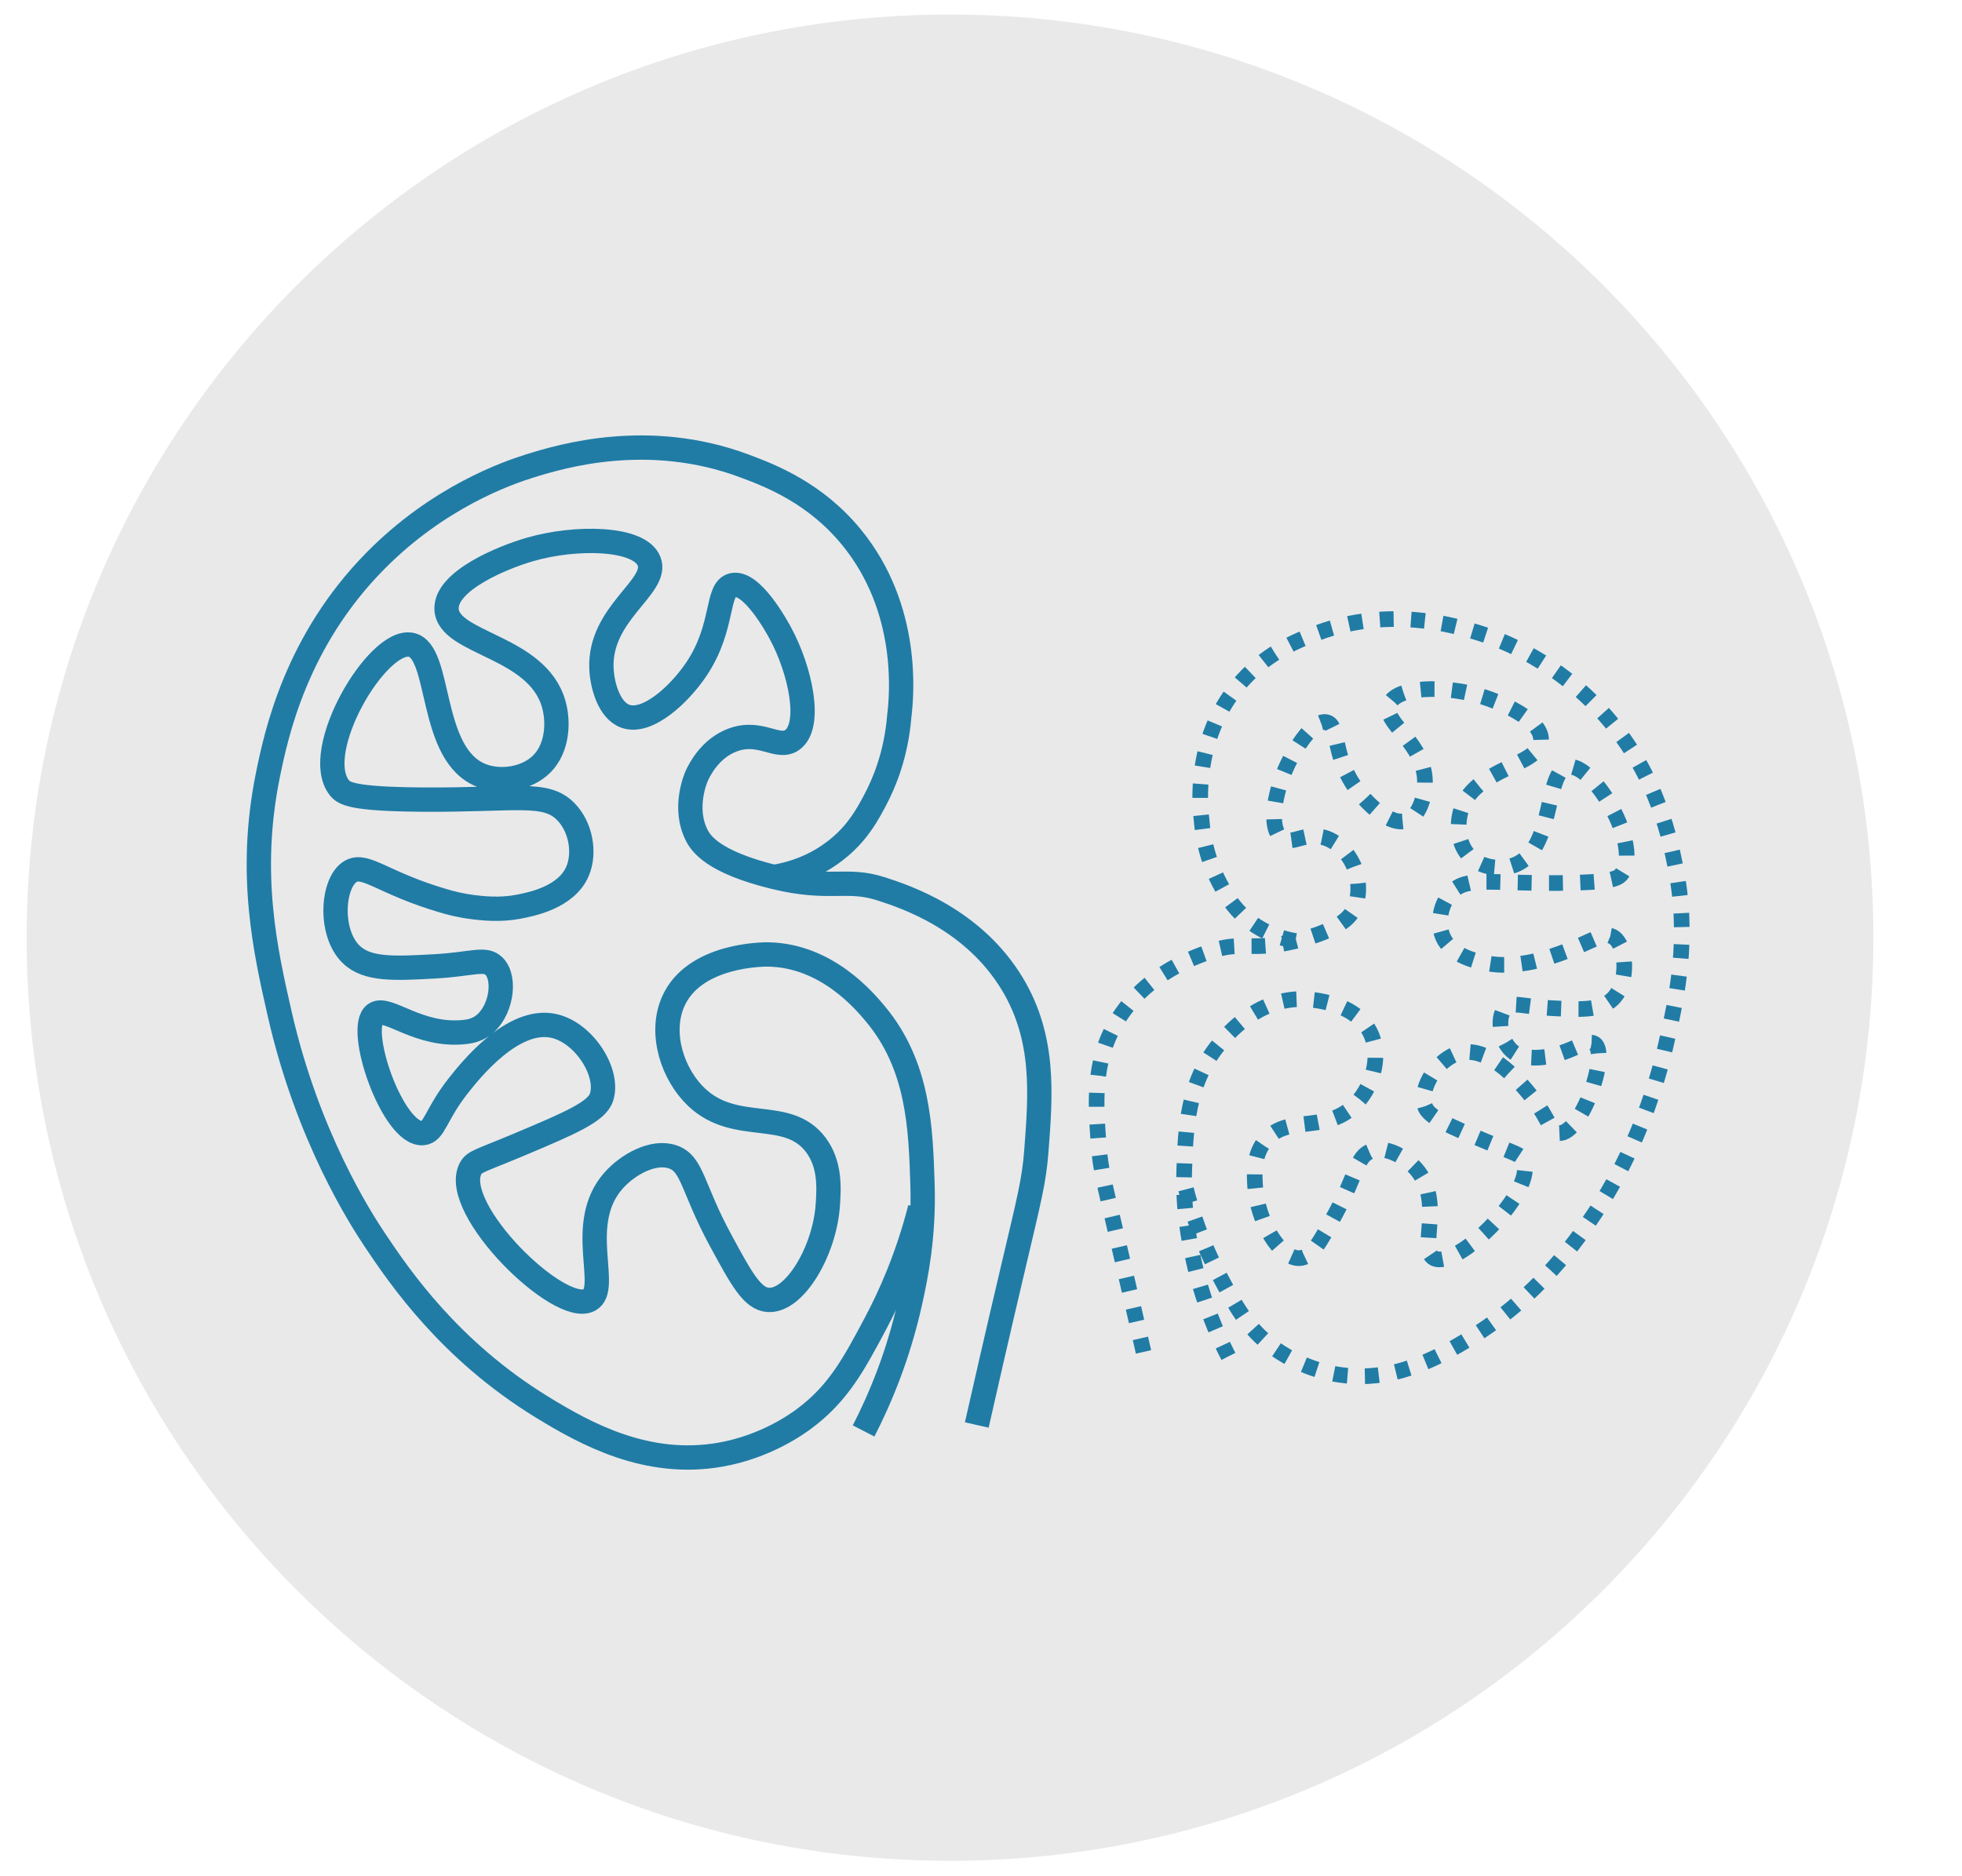
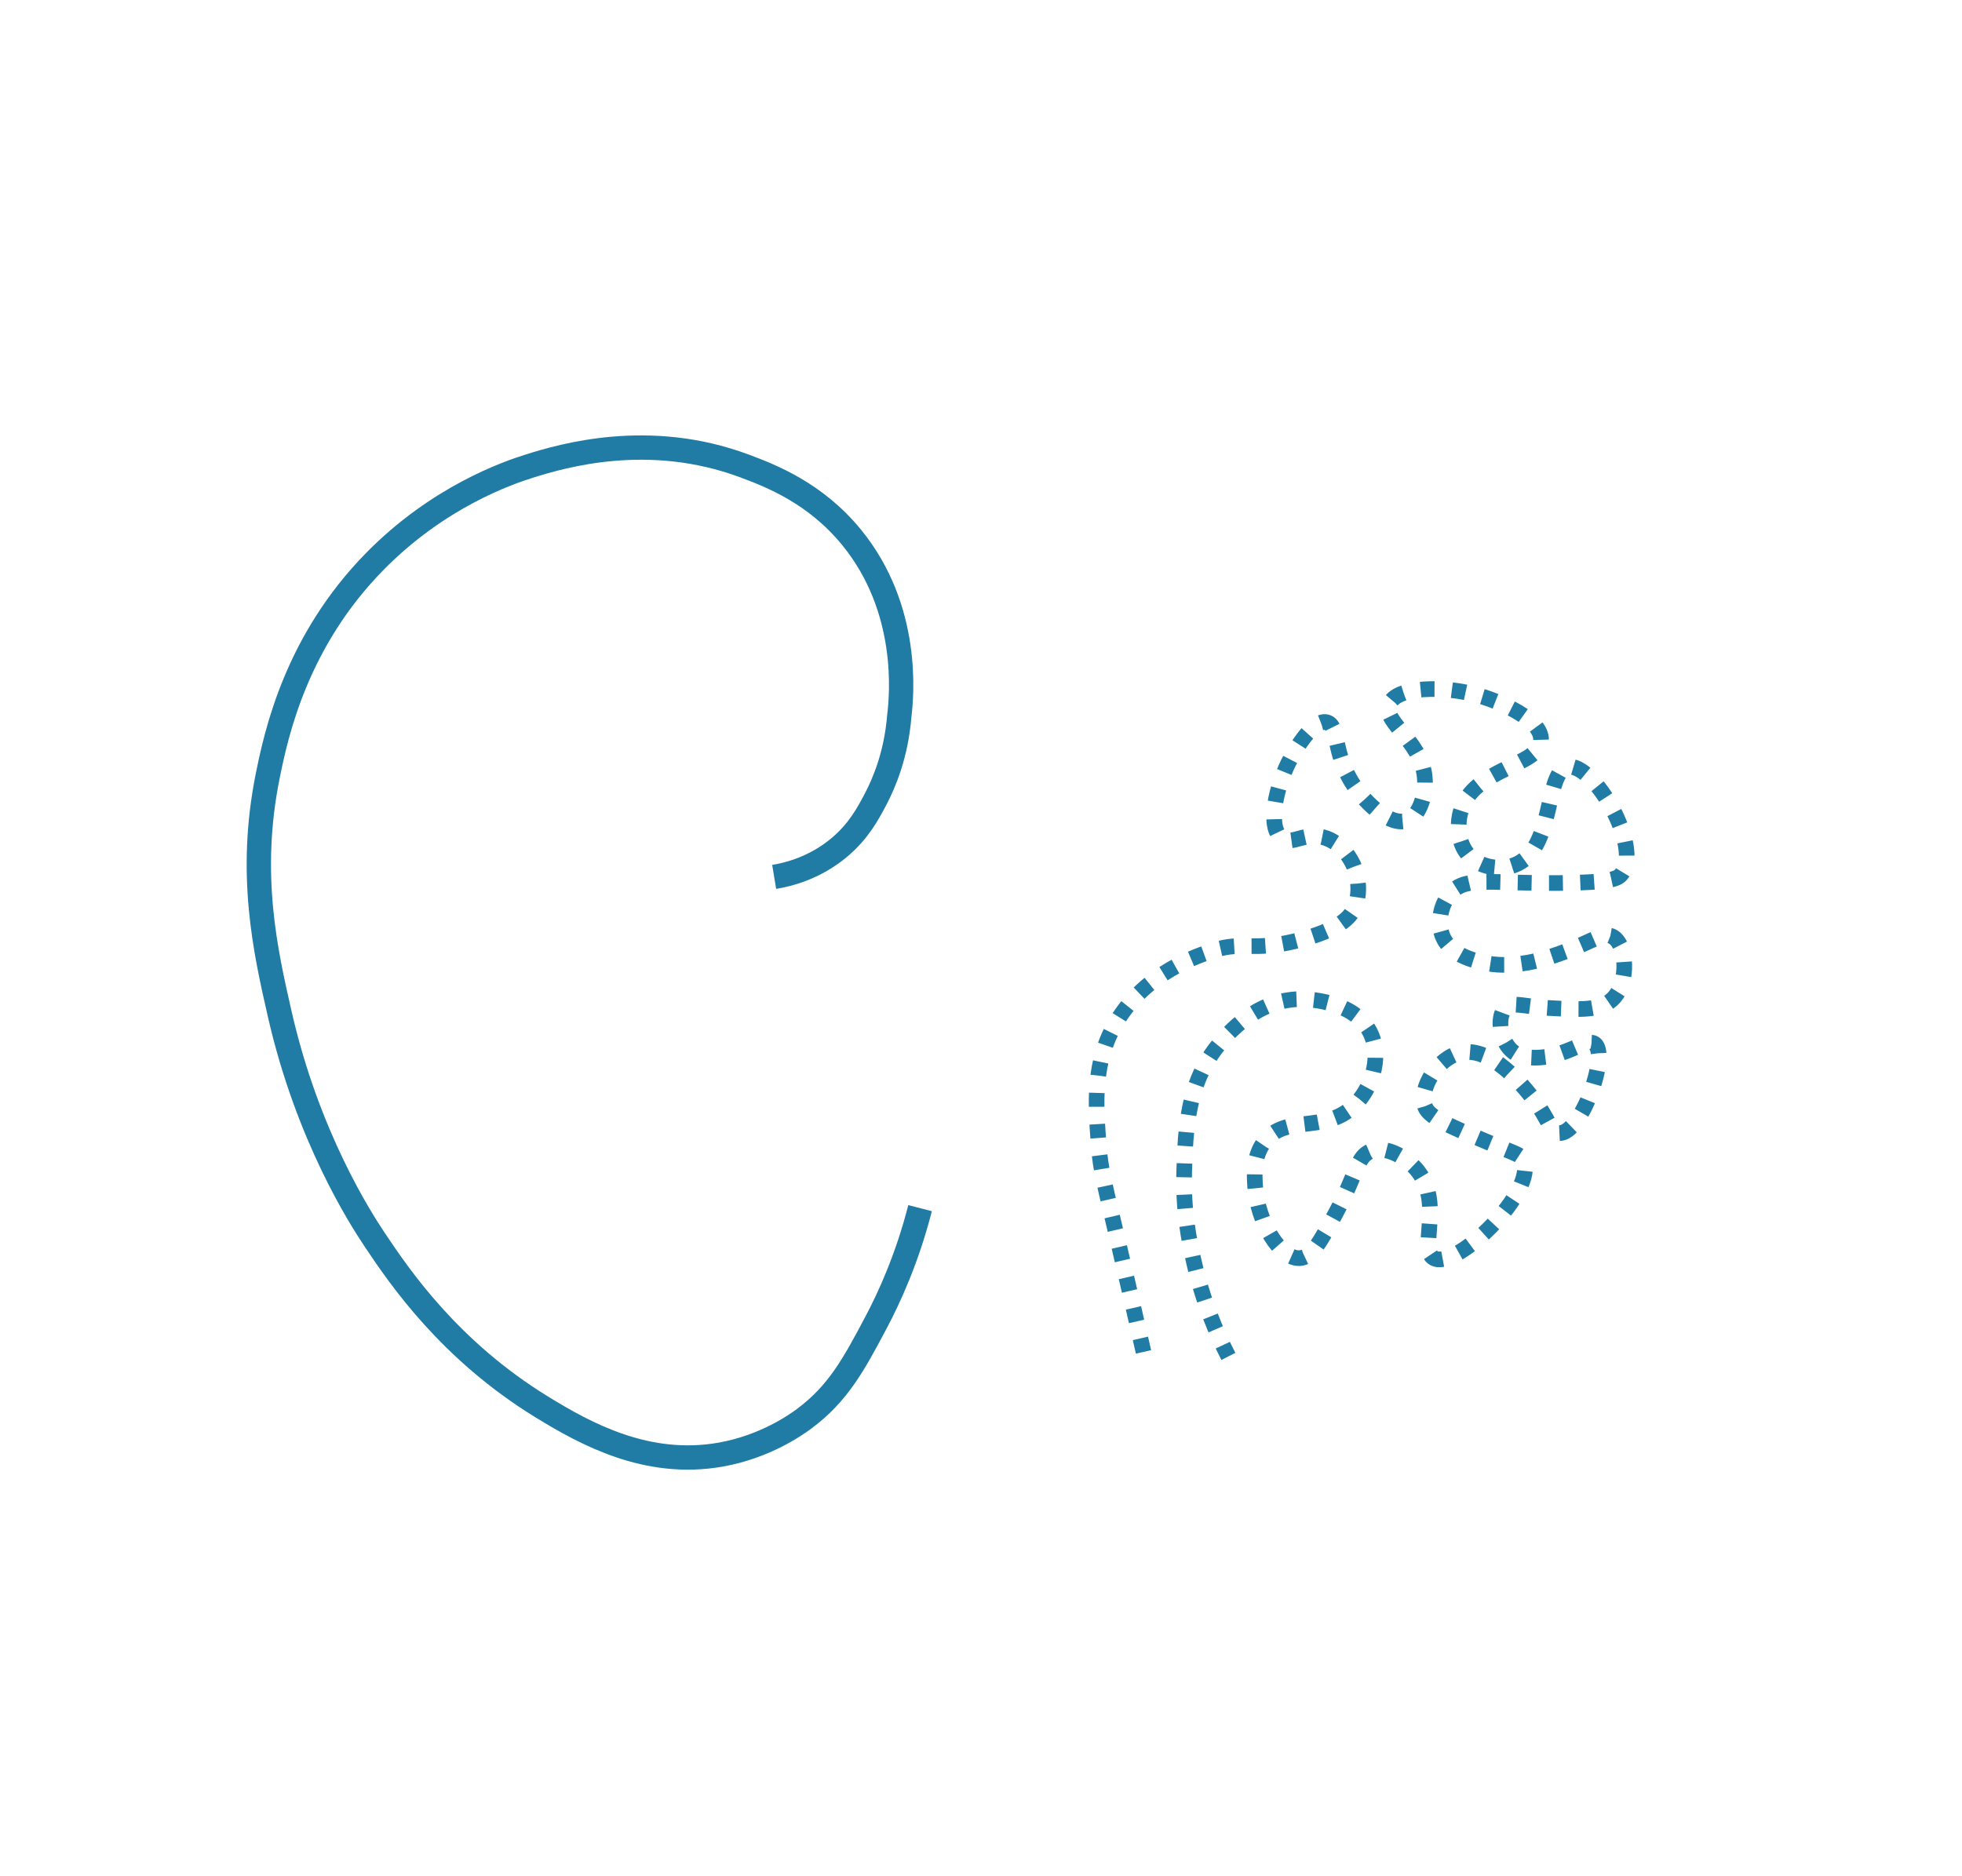
<svg xmlns="http://www.w3.org/2000/svg" version="1.1" id="svg1" width="1505.333" height="1440" viewBox="0 0 1505.333 1440">
  <defs id="defs1">
    <clipPath id="clipPath2">
      <path d="M 0,1080 H 1129 V 0 H 0 Z" transform="translate(-1078,-540.307)" id="path2" />
    </clipPath>
    <clipPath id="clipPath4">
      <path d="M 0,1080 H 1129 V 0 H 0 Z" transform="translate(-658.009,-301.871)" id="path4" />
    </clipPath>
    <clipPath id="clipPath6">
      <path d="M 0,1080 H 1129 V 0 H 0 Z" transform="translate(-745.425,-538.408)" id="path6" />
    </clipPath>
    <clipPath id="clipPath8">
      <path d="M 0,1080 H 1129 V 0 H 0 Z" transform="translate(-562.07,-259.813)" id="path8" />
    </clipPath>
    <clipPath id="clipPath10">
      <path d="M 0,1080 H 1129 V 0 H 0 Z" transform="translate(-445.483,-575.283)" id="path10" />
    </clipPath>
  </defs>
  <g id="layer-MC0">
-     <path id="path1" d="m 0,0 c 0,-293.52 -237.944,-531.464 -531.464,-531.464 -293.519,0 -531.464,237.944 -531.464,531.464 0,293.52 237.945,531.464 531.464,531.464 C -237.944,531.464 0,293.52 0,0" style="fill:#e9e9ea;fill-opacity:1;fill-rule:nonzero;stroke:none" transform="matrix(1.333,0,0,-1.333,1437.333,719.591)" clip-path="url(#clipPath2)" />
    <path id="path3" d="m 0,0 c -3.339,14.786 -8.639,38.031 -15.426,66.848 -7.421,31.5 -9.296,38.562 -10.285,51.421 -1.879,24.431 -3.736,48.586 10.285,71.989 16.924,28.247 46.473,37.855 56.563,41.137 15.255,4.96 22.119,-0.761 46.279,5.142 26.407,6.452 31.614,14.463 33.424,17.997 6.057,11.836 0.348,24.944 0,25.711 -1.423,3.138 -6.029,11.894 -15.427,15.426 -12.101,4.549 -19.502,-4.318 -25.71,0 -8.709,6.057 -3.654,30.115 5.142,46.279 1.366,2.51 12.281,22.569 20.568,20.568 7.189,-1.735 3.424,-17.903 15.427,-35.995 7.263,-10.947 21.27,-24.061 30.852,-20.568 6.886,2.511 9.948,13.039 10.285,20.568 1.072,24.018 -24.79,35.304 -20.569,46.28 4.021,10.455 31.589,10.88 51.421,5.142 11.746,-3.4 36.435,-13.491 35.994,-25.711 -0.546,-15.169 -39.171,-15.704 -46.278,-41.137 -2.216,-7.928 -1.559,-18.953 5.142,-25.71 6.418,-6.472 17.527,-8.165 25.71,-5.142 23.475,8.671 17.281,54.069 30.853,56.563 14.604,2.683 43.194,-45.948 30.853,-61.705 -2.005,-2.56 -5.619,-4.927 -35.996,-5.143 -40.355,-0.286 -52.906,3.757 -61.705,-5.142 -6.564,-6.639 -8.45,-17.863 -5.141,-25.71 4.827,-11.451 20.148,-14.368 25.71,-15.426 7.85,-1.495 15.201,-0.638 18.871,-0.21 5.931,0.691 10.398,1.928 13.068,2.709 26.051,7.609 33.711,16.285 40.051,12.927 8.203,-4.346 9.818,-26.526 0,-35.995 -6.981,-6.732 -18.753,-6.087 -35.995,-5.142 -16.242,0.89 -21.878,3.983 -25.711,0 -5.287,-5.494 -2.93,-20.076 5.142,-25.71 2.807,-1.96 5.676,-2.397 7.295,-2.587 20.076,-2.358 33.615,11.503 38.985,7.728 8.433,-5.927 -7.644,-52.299 -20.57,-51.421 -5.161,0.352 -5.424,7.939 -15.425,20.569 -5.104,6.444 -23.449,29.611 -41.137,25.711 -13.099,-2.889 -24.122,-20.242 -20.568,-30.853 2.077,-6.205 13.411,-11.077 35.994,-20.568 16.435,-6.908 18.956,-7.042 20.568,-10.284 8.629,-17.353 -38.593,-63.681 -51.421,-56.564 -9.059,5.027 6.082,32.805 -10.284,51.421 -6.174,7.024 -17.273,13.243 -25.71,10.284 -8.559,-3.001 -8.27,-13.306 -20.568,-35.995 C 101.499,62.996 96.858,54.435 89.987,53.992 78.588,53.258 65.589,75.161 64.276,95.129 c -0.464,7.07 -1.134,17.268 5.143,25.711 12.168,16.366 34.441,4.609 51.421,20.568 10.346,9.724 16.209,27.373 10.284,41.137 -8.918,20.715 -39.358,20.6 -41.137,20.568 -25.202,-0.448 -41.565,-20.06 -46.279,-25.711 -18.629,-22.327 -19.5,-49.24 -20.28,-73.31 C 22.681,81.014 26.464,63.366 28.726,53.143 34.022,29.194 42.223,10.308 48.85,-2.571" style="fill:none;stroke:#207ca5;stroke-width:9;stroke-linecap:butt;stroke-linejoin:miter;stroke-miterlimit:10;stroke-dasharray:8, 10;stroke-dashoffset:0;stroke-opacity:1" transform="matrix(1.333,0,0,-1.333,877.345,1037.505)" clip-path="url(#clipPath4)" />
-     <path id="path5" d="m 0,0 c -6.041,0.999 -17.589,3.798 -28.282,12.855 -8.121,6.879 -12.119,14.292 -15.426,20.568 -3.691,7.005 -8.932,19.218 -10.284,35.995 -1.081,8.847 -4.654,46.243 20.568,77.132 15.629,19.14 34.786,26.563 46.279,30.852 41.286,15.41 78.619,4.347 92.558,0 9.59,-2.99 39.487,-13.324 66.848,-41.136 33.983,-34.547 42.564,-74.215 46.278,-92.558 8.604,-42.497 0.991,-75.916 -5.142,-102.843 -12.067,-52.975 -34.898,-88.365 -41.136,-97.7 -10.829,-16.2 -32.319,-47.636 -71.99,-71.989 -19.004,-11.666 -45.415,-26.164 -77.131,-20.569 -19.173,3.383 -32.539,12.866 -35.995,15.427 -14.8,10.966 -21.583,23.715 -30.853,41.137 -6.086,11.438 -13.706,28.191 -19.259,49.838" style="fill:none;stroke:#207ca5;stroke-width:9;stroke-linecap:butt;stroke-linejoin:miter;stroke-miterlimit:10;stroke-dasharray:8, 10;stroke-dashoffset:0;stroke-opacity:1" transform="matrix(1.333,0,0,-1.333,993.9,722.122)" clip-path="url(#clipPath6)" />
-     <path id="path7" d="m 0,0 c 4.453,19.72 11.521,50.723 20.574,89.154 9.897,42.012 12.398,51.433 13.716,68.581 2.507,32.584 4.984,64.801 -13.716,96.013 -22.571,37.673 -61.981,50.488 -75.438,54.864 -20.345,6.616 -29.5,-1.014 -61.723,6.858 -35.219,8.606 -42.165,19.29 -44.577,24.004 -8.08,15.785 -0.464,33.268 0,34.29 1.897,4.185 8.04,15.863 20.574,20.574 16.14,6.067 26.01,-5.759 34.29,0 11.614,8.078 4.873,40.165 -6.858,61.723 -1.821,3.347 -16.38,30.1 -27.432,27.432 -9.588,-2.315 -4.566,-23.879 -20.574,-48.007 -9.688,-14.601 -28.37,-32.091 -41.148,-27.432 -9.185,3.348 -13.268,17.389 -13.717,27.432 -1.43,32.032 33.061,47.084 27.433,61.723 -5.362,13.944 -42.131,14.511 -68.581,6.858 -15.667,-4.533 -48.593,-17.993 -48.006,-34.29 0.728,-20.232 52.242,-20.944 61.722,-54.865 2.955,-10.573 2.079,-25.278 -6.858,-34.29 -8.56,-8.632 -23.375,-10.89 -34.29,-6.858 -31.308,11.565 -23.047,72.113 -41.148,75.439 -19.479,3.578 -57.61,-61.282 -41.149,-82.297 2.674,-3.414 7.493,-6.571 48.007,-6.858 53.823,-0.382 70.561,5.01 82.296,-6.859 8.756,-8.855 11.271,-23.824 6.858,-34.29 -6.439,-15.272 -26.873,-19.162 -34.29,-20.574 -10.469,-1.993 -20.274,-0.85 -25.169,-0.279 -7.91,0.922 -13.867,2.572 -17.429,3.612 -34.744,10.15 -44.96,21.72 -53.415,17.241 -10.94,-5.796 -13.095,-35.377 0,-48.005 9.31,-8.979 25.01,-8.119 48.006,-6.859 21.662,1.187 29.179,5.312 34.291,0 7.052,-7.328 3.908,-26.776 -6.858,-34.29 -3.744,-2.613 -7.57,-3.196 -9.73,-3.45 -26.774,-3.144 -44.831,15.341 -51.993,10.308 -11.249,-7.906 10.194,-69.753 27.433,-68.581 6.883,0.468 7.235,10.588 20.574,27.432 6.806,8.596 31.272,39.493 54.864,34.291 17.47,-3.852 32.172,-26.997 27.432,-41.148 -2.771,-8.276 -17.887,-14.774 -48.006,-27.433 -21.92,-9.213 -25.281,-9.391 -27.432,-13.716 -11.509,-23.142 51.472,-84.93 68.58,-75.438 12.083,6.704 -8.111,43.752 13.716,68.58 8.235,9.367 23.039,17.662 34.291,13.716 11.414,-4.003 11.029,-17.747 27.432,-48.006 12.078,-22.282 18.268,-33.7 27.432,-34.29 15.203,-0.98 32.54,28.233 34.29,54.864 0.62,9.43 1.514,23.03 -6.858,34.29 -16.229,21.829 -45.936,6.148 -68.58,27.433 -13.799,12.968 -21.618,36.507 -13.716,54.864 11.893,27.628 52.492,27.475 54.864,27.432 33.612,-0.597 55.435,-26.754 61.723,-34.29 24.845,-29.779 26.008,-65.673 27.047,-97.776 0.997,-30.779 -4.049,-54.315 -7.065,-67.951 -7.064,-31.939 -18.002,-57.129 -26.84,-74.305" style="fill:none;stroke:#207ca5;stroke-width:14;stroke-linecap:butt;stroke-linejoin:miter;stroke-miterlimit:10;stroke-dasharray:none;stroke-opacity:1" transform="matrix(1.333,0,0,-1.333,749.427,1093.583)" clip-path="url(#clipPath8)" />
    <path id="path9" d="m 0,0 c 8.057,1.333 23.458,5.066 37.719,17.145 10.832,9.175 16.164,19.063 20.574,27.433 4.923,9.342 11.913,25.63 13.717,48.006 1.442,11.799 6.207,61.674 -27.432,102.871 -20.846,25.528 -46.396,35.427 -61.723,41.148 -55.063,20.552 -104.854,5.797 -123.445,0 -12.79,-3.988 -52.664,-17.77 -89.155,-54.864 -45.324,-46.074 -56.769,-98.98 -61.722,-123.446 -11.474,-56.677 -1.322,-101.249 6.858,-137.161 16.093,-70.653 46.544,-117.853 54.864,-130.302 14.442,-21.607 43.102,-63.534 96.013,-96.013 25.346,-15.56 60.569,-34.896 102.871,-27.433 25.57,4.512 43.396,17.158 48.006,20.574 19.739,14.626 28.786,31.629 41.148,54.865 8.118,15.257 18.28,37.599 25.686,66.469" style="fill:none;stroke:#207ca5;stroke-width:14;stroke-linecap:butt;stroke-linejoin:miter;stroke-miterlimit:10;stroke-dasharray:none;stroke-opacity:1" transform="matrix(1.333,0,0,-1.333,593.978,672.956)" clip-path="url(#clipPath10)" />
  </g>
</svg>